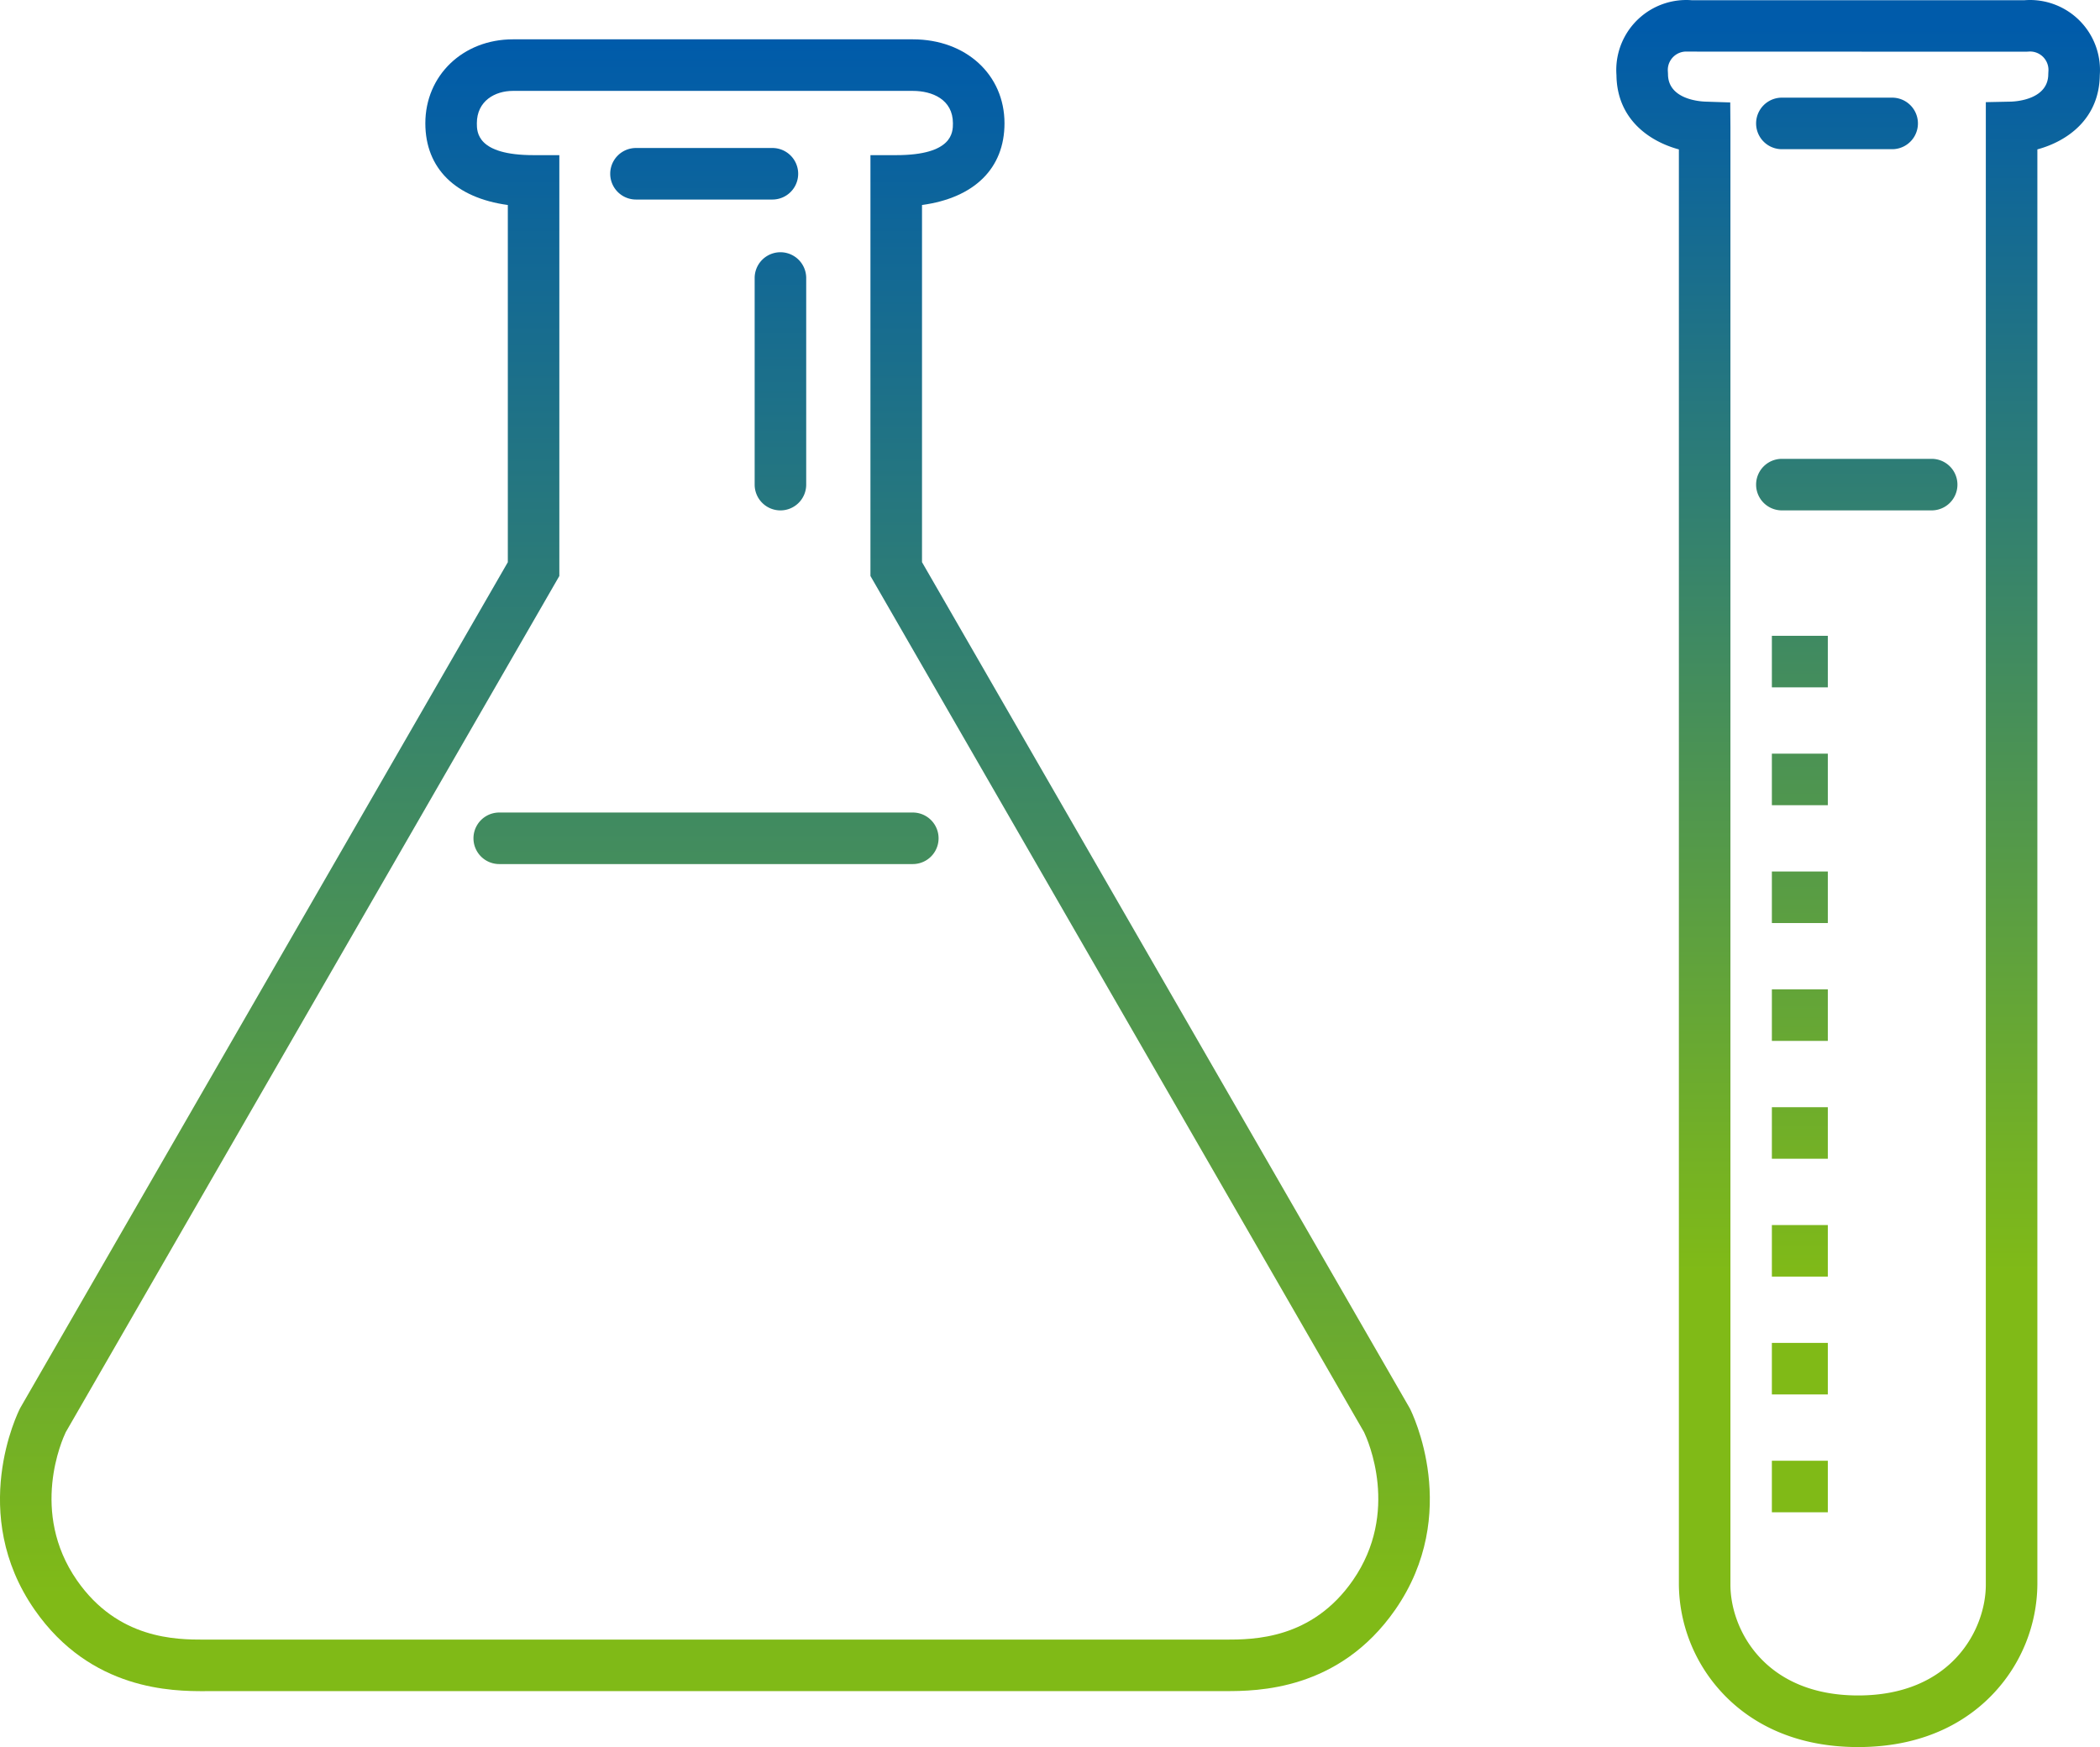
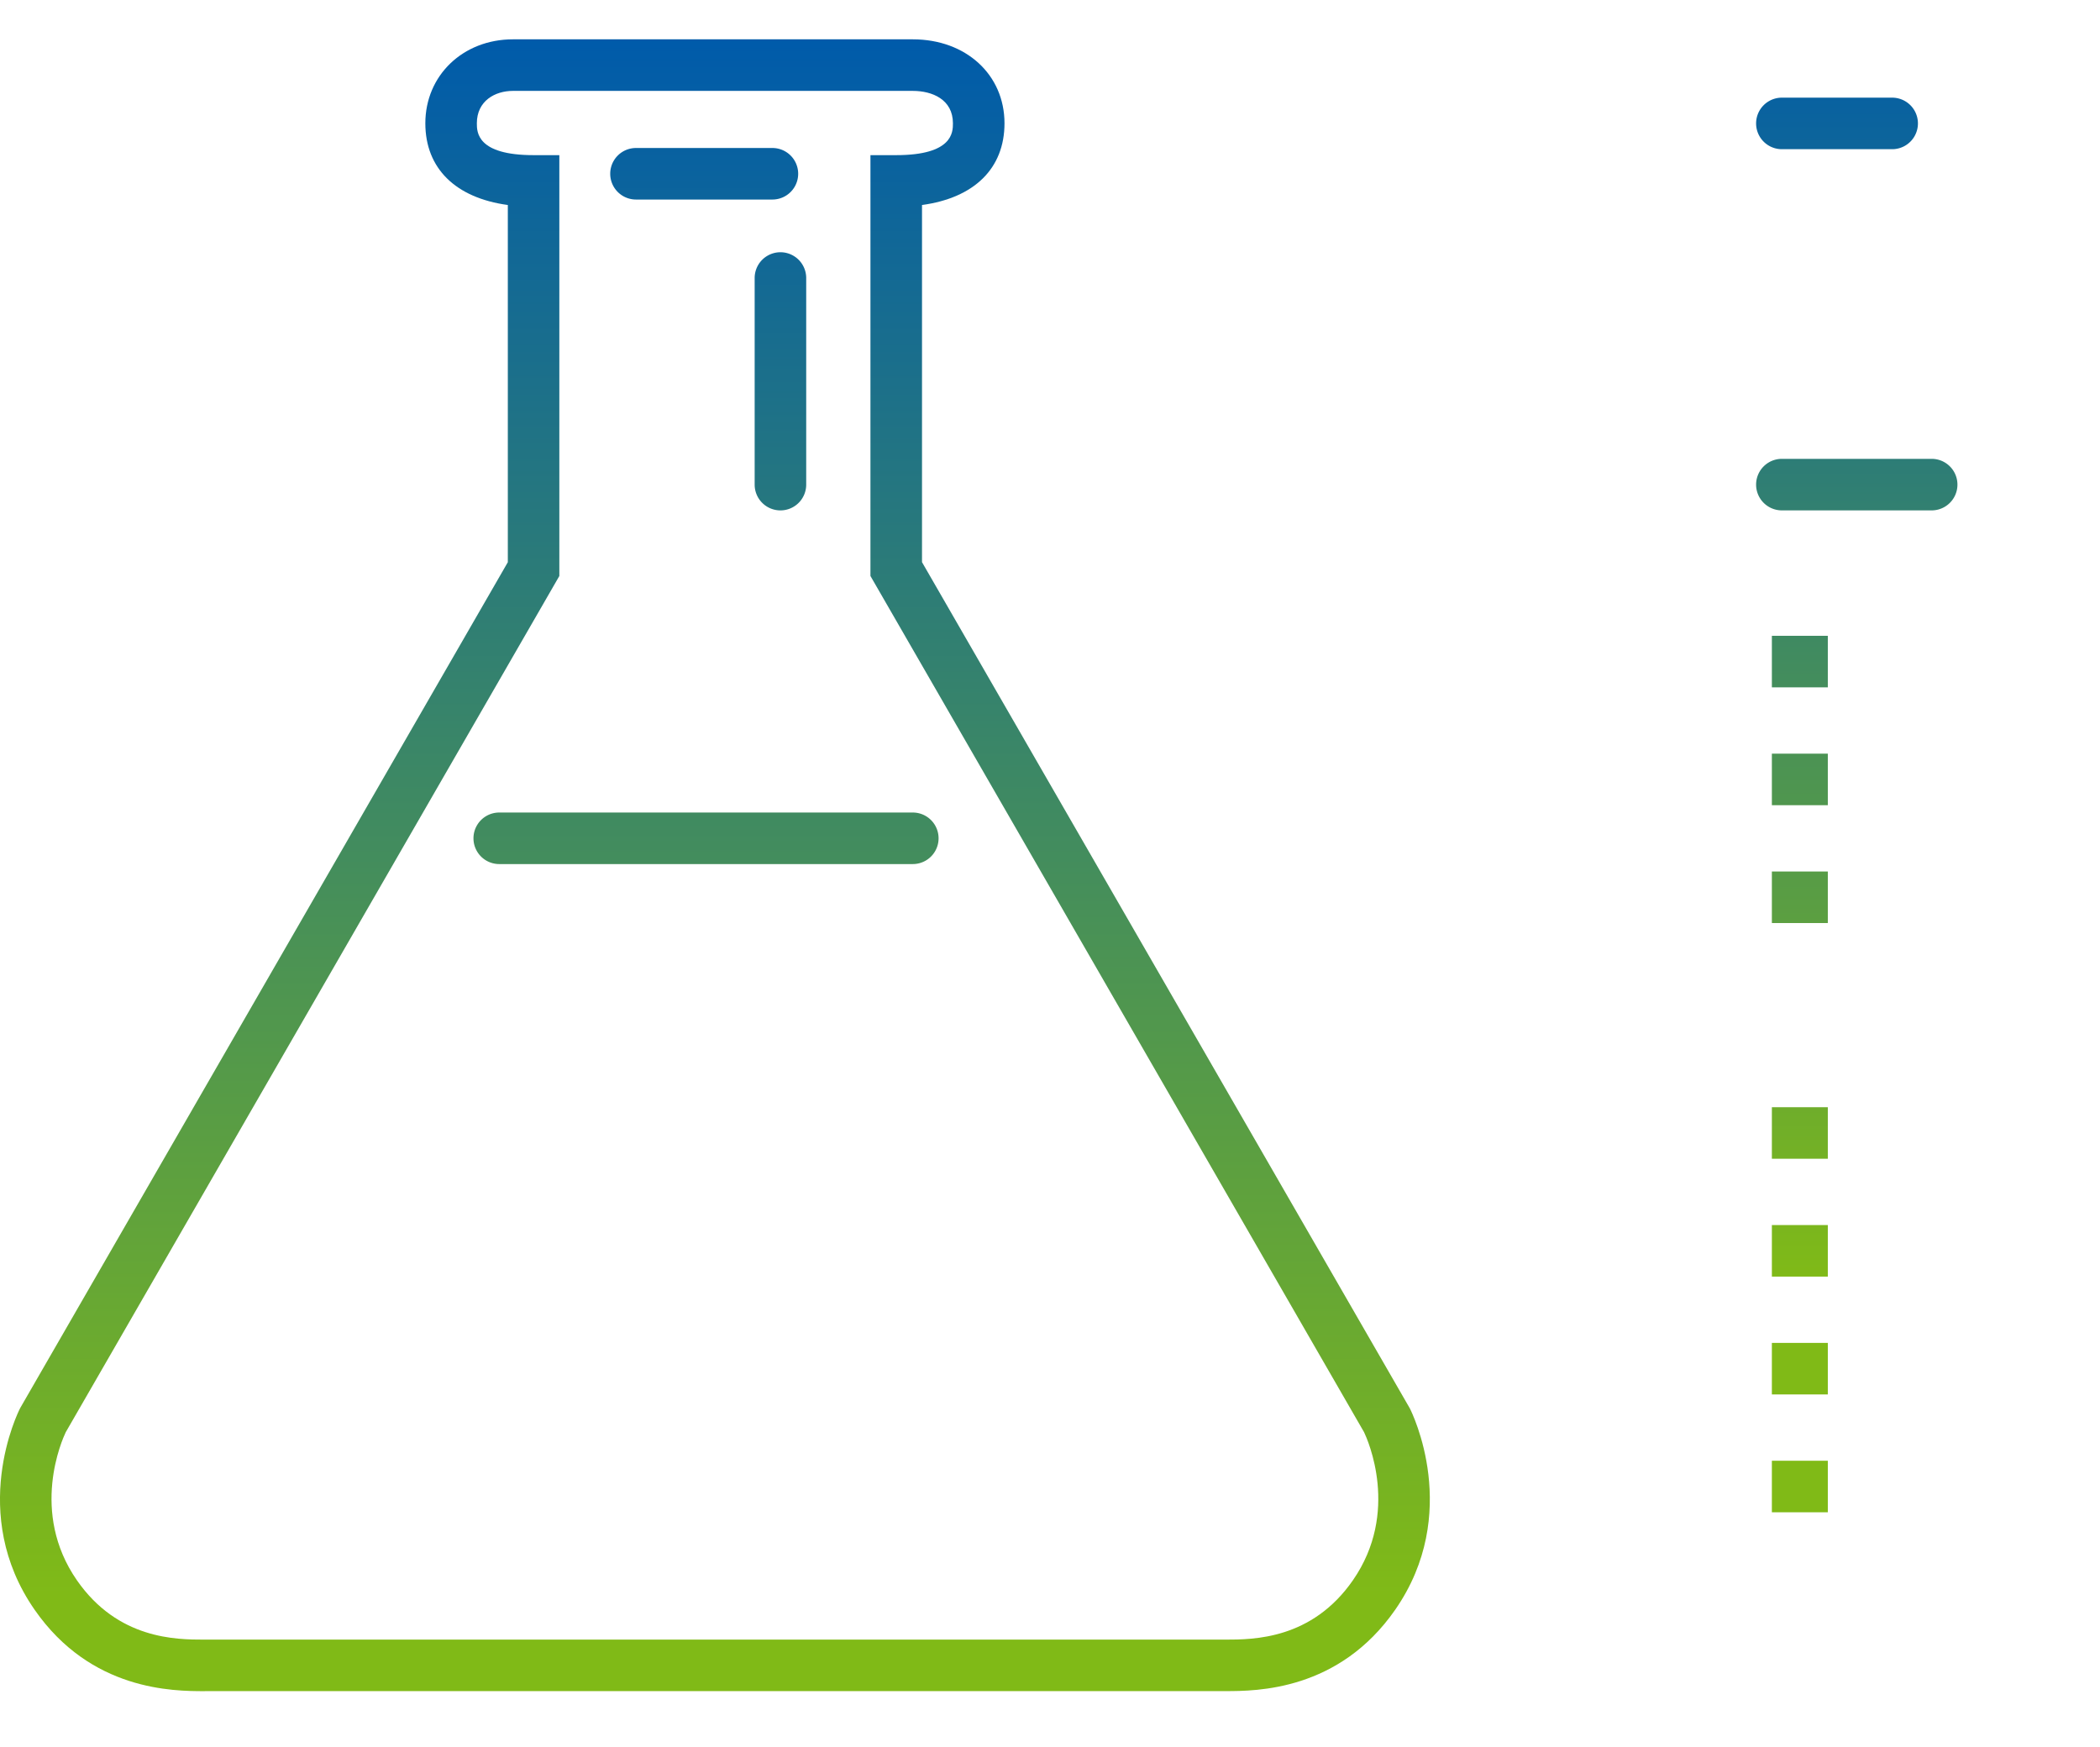
<svg xmlns="http://www.w3.org/2000/svg" xmlns:xlink="http://www.w3.org/1999/xlink" width="257.849" height="214.538" viewBox="0 0 257.849 214.538">
  <defs>
    <linearGradient id="linear-gradient" x1="0.5" y1="0.007" x2="0.5" y2="0.938" gradientUnits="objectBoundingBox">
      <stop offset="0" stop-color="#005baa" />
      <stop offset="1" stop-color="#80ba17" />
    </linearGradient>
    <linearGradient id="linear-gradient-2" x1="0.5" y1="-1.899" x2="0.5" y2="27.962" xlink:href="#linear-gradient" />
    <linearGradient id="linear-gradient-3" x1="0.5" y1="-14.794" x2="0.5" y2="15.068" xlink:href="#linear-gradient" />
    <linearGradient id="linear-gradient-4" x1="0.5" y1="-0.783" x2="0.5" y2="5.179" xlink:href="#linear-gradient" />
    <linearGradient id="linear-gradient-5" x1="0.5" y1="0.008" x2="0.5" y2="0.732" xlink:href="#linear-gradient" />
    <linearGradient id="linear-gradient-6" x1="0.5" y1="-12.065" x2="0.5" y2="12.49" xlink:href="#linear-gradient" />
    <linearGradient id="linear-gradient-7" x1="0.5" y1="-14.351" x2="0.5" y2="10.204" xlink:href="#linear-gradient" />
    <linearGradient id="linear-gradient-8" x1="0.5" y1="-16.638" x2="0.5" y2="7.917" xlink:href="#linear-gradient" />
    <linearGradient id="linear-gradient-9" x1="0.5" y1="-18.925" x2="0.5" y2="5.631" xlink:href="#linear-gradient" />
    <linearGradient id="linear-gradient-10" x1="0.5" y1="-21.211" x2="0.5" y2="3.344" xlink:href="#linear-gradient" />
    <linearGradient id="linear-gradient-11" x1="0.5" y1="-23.498" x2="0.5" y2="1.057" xlink:href="#linear-gradient" />
    <linearGradient id="linear-gradient-12" x1="0.5" y1="-25.784" x2="0.5" y2="-1.229" xlink:href="#linear-gradient" />
    <linearGradient id="linear-gradient-13" x1="0.5" y1="-28.071" x2="0.5" y2="-3.516" xlink:href="#linear-gradient" />
    <linearGradient id="linear-gradient-14" x1="0.5" y1="-1.623" x2="0.5" y2="22.932" xlink:href="#linear-gradient" />
    <linearGradient id="linear-gradient-15" x1="0.5" y1="-8.631" x2="0.5" y2="15.924" xlink:href="#linear-gradient" />
  </defs>
  <g id="グループ_2801" data-name="グループ 2801" transform="translate(-501.436 -1070.414)">
    <g id="グループ_2799" data-name="グループ 2799" transform="translate(501.436 1075.248)">
      <path id="パス_1756" data-name="パス 1756" d="M526.576,1278.6c-3.888,0-13.972-.036-20.892-10-8.2-11.8-2.059-24.2-1.794-24.717l.08-.146,59.819-103.772V1096.1c-6.4-.87-10.128-4.483-10.128-10.033,0-5.879,4.624-10.311,10.756-10.311h49.1c6.522,0,11.256,4.336,11.256,10.311,0,5.551-3.725,9.163-10.128,10.033v43.859l59.9,103.918c.265.522,6.4,12.913-1.793,24.716-6.919,9.966-17,10-20.849,10h-.042l-125.24,0Zm-17.071-31.795c-.414.865-4.447,9.795,1.378,18.182,5.035,7.252,12.18,7.284,15.649,7.284h.044l125.241,0h.044c3.509,0,10.654-.03,15.689-7.283,5.805-8.362,1.817-17.263,1.376-18.186l-60.612-105.146v-51.678h3.164c6.964,0,6.964-2.839,6.964-3.908,0-2.936-2.545-3.982-4.927-3.982h-49.1c-2.2,0-4.428,1.23-4.428,3.982,0,1.069,0,3.908,6.964,3.908h3.164v51.681Z" transform="translate(-501.436 -1075.76)" fill="url(#linear-gradient)" />
      <path id="パス_1757" data-name="パス 1757" d="M604.22,1096.844H587.471a3.164,3.164,0,1,1,0-6.329H604.22a3.164,3.164,0,1,1,0,6.329Z" transform="translate(-509.38 -1077.175)" fill="url(#linear-gradient-2)" />
      <path id="パス_1758" data-name="パス 1758" d="M619.681,1187.1H568.9a3.164,3.164,0,0,1,0-6.329h50.779a3.164,3.164,0,1,1,0,6.329Z" transform="translate(-507.6 -1085.827)" fill="url(#linear-gradient-3)" />
      <path id="パス_1759" data-name="パス 1759" d="M607.086,1136.374a3.164,3.164,0,0,1-3.164-3.165v-25.371a3.164,3.164,0,1,1,6.329,0v25.371A3.165,3.165,0,0,1,607.086,1136.374Z" transform="translate(-511.261 -1078.532)" fill="url(#linear-gradient-4)" />
    </g>
    <g id="グループ_2800" data-name="グループ 2800" transform="translate(699.89 1070.414)">
-       <path id="パス_1760" data-name="パス 1760" d="M750.631,1284.952c-8.748,0-13.954-3.676-16.783-6.759a19.77,19.77,0,0,1-5.227-13.171v-176.26c-3.735-1.015-7.6-3.788-7.664-9.111a8.757,8.757,0,0,1,.013-1.444,8.6,8.6,0,0,1,9.191-7.769H771.1a8.455,8.455,0,0,1,1.443.015,8.6,8.6,0,0,1,7.76,9.2c-.069,5.321-3.93,8.093-7.665,9.107v176.258a19.757,19.757,0,0,1-5.223,13.171C764.587,1281.276,759.379,1284.952,750.631,1284.952ZM729.52,1076.744a2.265,2.265,0,0,0-2.25,2.049,2.534,2.534,0,0,0,0,.43l.014.287c0,3.07,3.821,3.357,4.587,3.384l3.056.1.023,3.058v178.963c0,5.466,4.183,13.6,15.681,13.6s15.678-8.135,15.678-13.6V1082.958l3.1-.064c.746-.026,4.568-.313,4.568-3.383l.014-.3a2.262,2.262,0,0,0-2.039-2.461,2.1,2.1,0,0,0-.421,0l-.3.014-41.5-.014A2.073,2.073,0,0,0,729.52,1076.744Z" transform="translate(-720.933 -1070.414)" fill="url(#linear-gradient-5)" />
      <rect id="長方形_2849" data-name="長方形 2849" width="6.869" height="6.329" transform="translate(19.106 78.077)" fill="url(#linear-gradient-6)" />
      <rect id="長方形_2850" data-name="長方形 2850" width="6.869" height="6.329" transform="translate(19.106 92.549)" fill="url(#linear-gradient-7)" />
      <rect id="長方形_2851" data-name="長方形 2851" width="6.869" height="6.329" transform="translate(19.106 107.02)" fill="url(#linear-gradient-8)" />
-       <rect id="長方形_2852" data-name="長方形 2852" width="6.869" height="6.329" transform="translate(19.106 121.492)" fill="url(#linear-gradient-9)" />
      <rect id="長方形_2853" data-name="長方形 2853" width="6.869" height="6.329" transform="translate(19.106 135.964)" fill="url(#linear-gradient-10)" />
      <rect id="長方形_2854" data-name="長方形 2854" width="6.869" height="6.329" transform="translate(19.106 150.436)" fill="url(#linear-gradient-11)" />
      <rect id="長方形_2855" data-name="長方形 2855" width="6.869" height="6.329" transform="translate(19.106 164.907)" fill="url(#linear-gradient-12)" />
      <rect id="長方形_2856" data-name="長方形 2856" width="6.869" height="6.329" transform="translate(19.106 179.378)" fill="url(#linear-gradient-13)" />
      <path id="パス_1761" data-name="パス 1761" d="M756.629,1090.007H743.087a3.164,3.164,0,1,1,0-6.329h13.541a3.164,3.164,0,1,1,0,6.329Z" transform="translate(-722.753 -1071.686)" fill="url(#linear-gradient-14)" />
      <path id="パス_1762" data-name="パス 1762" d="M761.479,1139.064H743.087a3.164,3.164,0,1,1,0-6.329h18.392a3.164,3.164,0,0,1,0,6.329Z" transform="translate(-722.753 -1076.389)" fill="url(#linear-gradient-15)" />
    </g>
  </g>
</svg>